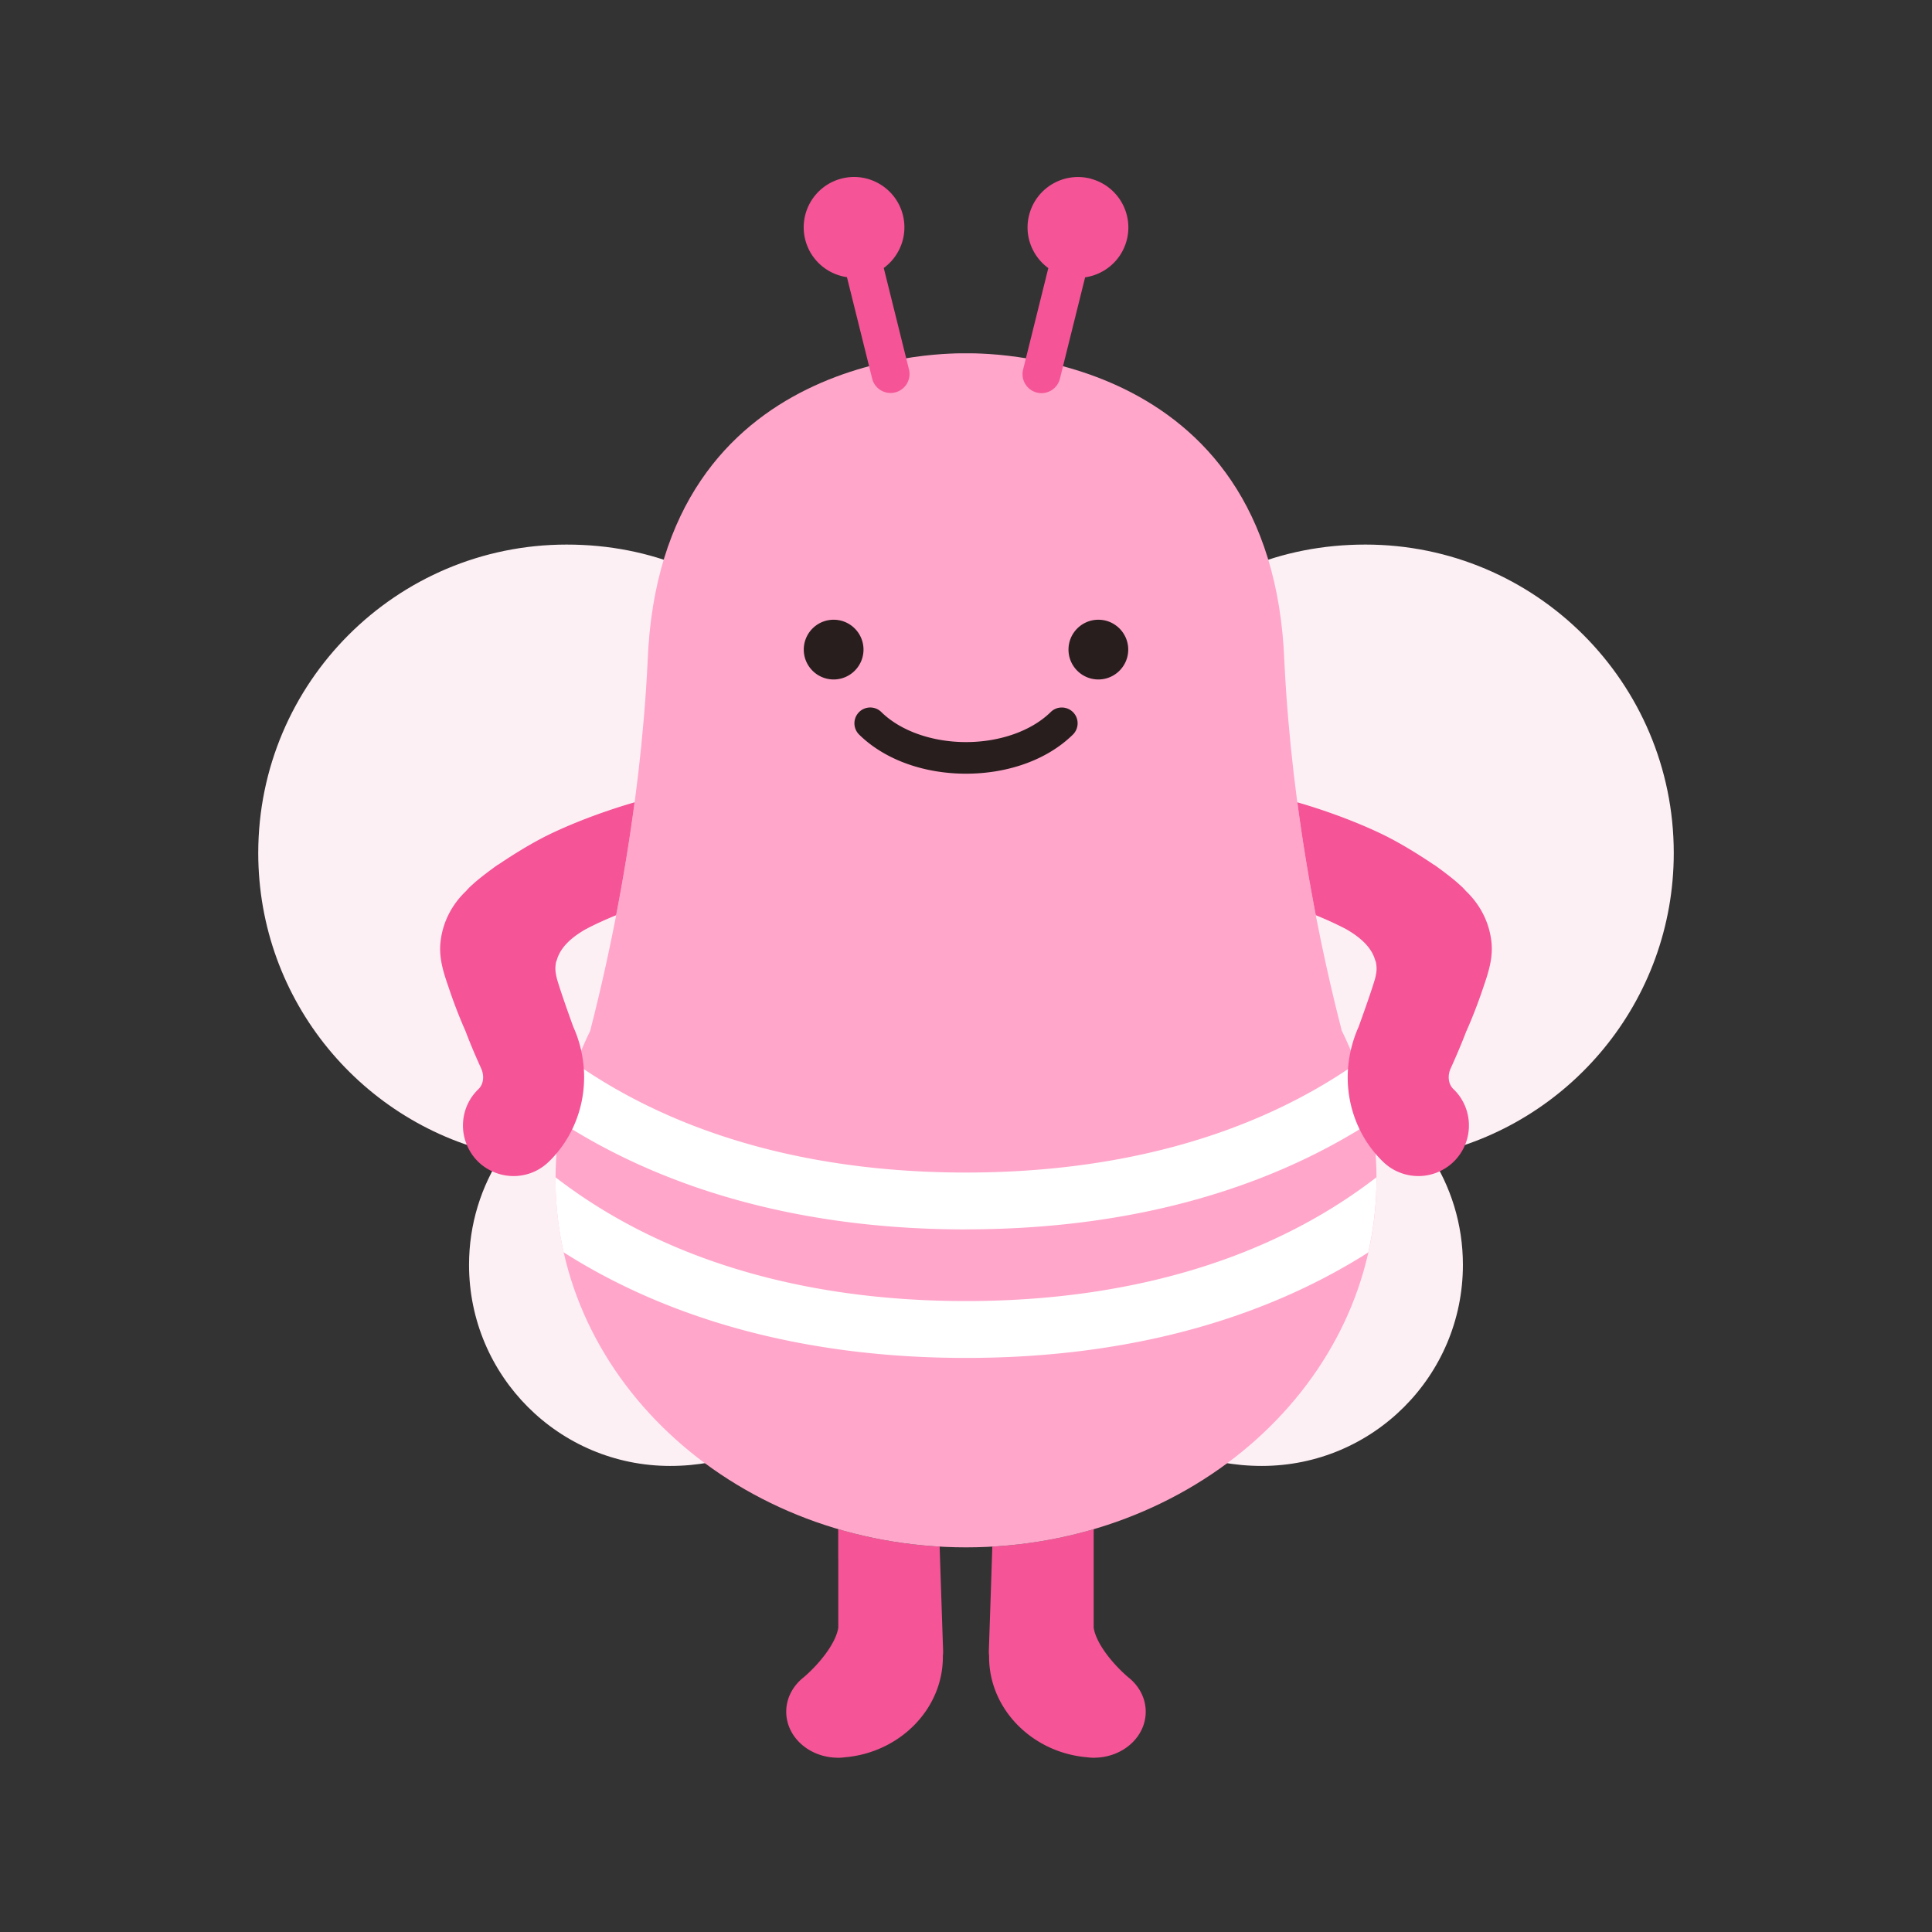
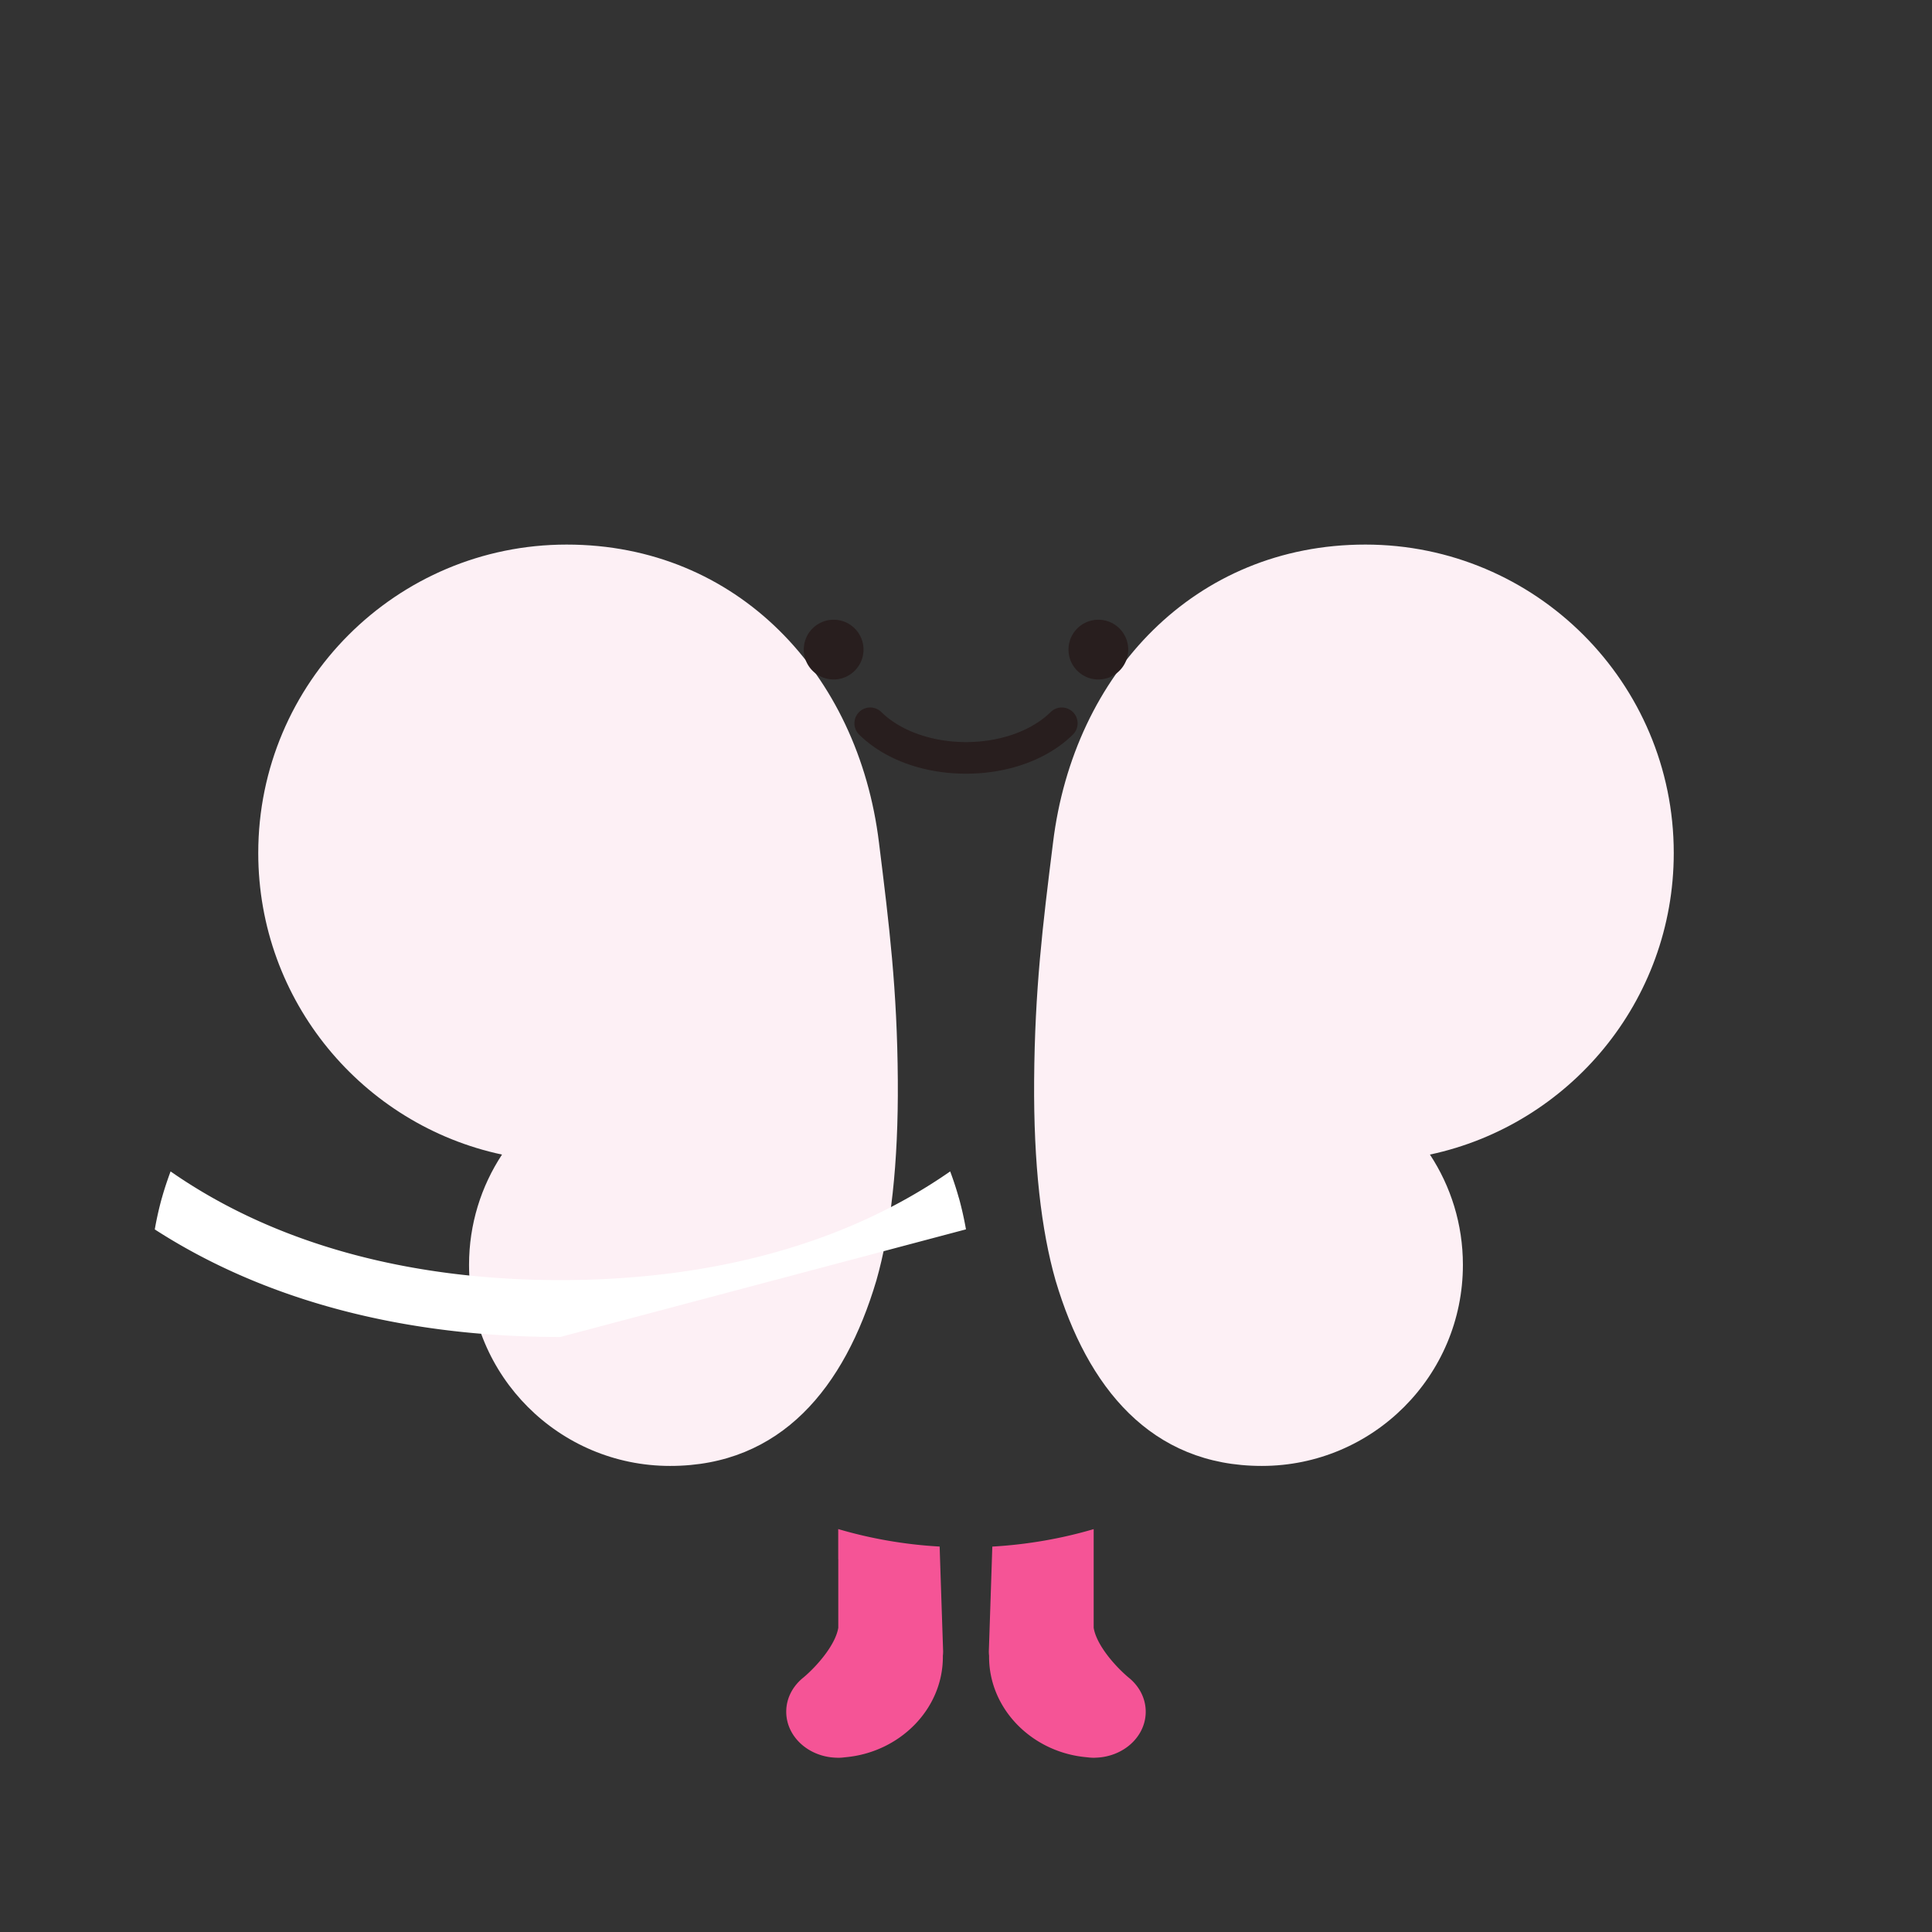
<svg xmlns="http://www.w3.org/2000/svg" width="655" height="655" fill="none">
  <rect width="100%" height="100%" fill="#333333" stroke="none" />
  <path fill="#F55496" d="M335.242 559.797c0 .504.021 1.008.084 1.512v.399c0 17.835 14.768 32.497 33.19 34.052.778.105 1.555.168 2.353.168.168 0 .315 0 .483-.021 9.474-.231 17.078-7.101 17.078-15.587 0-4.664-2.31-8.844-5.944-11.701-4.832-4.117-10.798-11.112-11.701-16.763v-33.442c-10.902 3.214-22.435 5.231-34.366 5.924-.19 6.218-1.177 35.48-1.177 35.48M284.2 528.587v23.275c-.924 5.629-6.869 12.645-11.701 16.763-3.655 2.878-5.944 7.037-5.944 11.7 0 8.466 7.604 15.356 17.078 15.587.168 0 .315.021.483.021.798 0 1.575-.063 2.353-.168 18.422-1.576 33.19-16.217 33.19-34.051v-.4c.063-.504.084-1.008.084-1.512 0 0-.987-29.283-1.177-35.48a152 152 0 0 1-34.387-5.924v10.168z" />
  <path fill="#FDF0F5" d="M462.877 184.625c-57.747 0-98.877 43.693-105.872 101.041-3.529 28.232-6.176 49.848-6.407 80.517-.21 28.485 2.415 50.962 7.268 67.935 10.755 36.236 32.287 62.872 69.93 62.872s68.166-30.522 68.166-68.166c0-13.822-4.117-26.657-11.176-37.391 47.223-10.062 82.661-52.012 82.661-102.238 0-57.747-46.824-104.57-104.549-104.57M192.124 184.625c-57.746 0-104.57 46.823-104.57 104.57 0 50.226 35.417 92.176 82.64 102.238-7.058 10.734-11.176 23.569-11.176 37.391 0 37.644 30.523 68.166 68.166 68.166s59.175-26.636 69.93-62.872c4.853-16.994 7.479-39.471 7.269-67.935-.21-30.669-2.878-52.285-6.386-80.517-6.995-57.348-48.147-101.041-105.873-101.041" />
-   <path fill="#FFA6CA" d="M454.915 349.507c-6.911-26.762-16.931-73.186-19.473-125.114-3.991-106.964-104.192-104.611-107.952-104.611s-103.94-2.353-107.931 104.59c-2.563 51.928-12.583 98.373-19.473 125.114-7.541 15.377-11.742 32.35-11.742 50.227 0 68.964 62.305 124.882 139.167 124.882s139.167-55.897 139.167-124.882c0-17.877-4.222-34.85-11.742-50.227" />
-   <path fill="#fff" d="M463.89 424.581a113 113 0 0 0 2.773-24.851v-.609c-35.522 27.476-83.228 41.971-139.168 41.971s-103.645-14.495-139.167-41.971v.609c0 8.508.966 16.826 2.773 24.851 36.908 23.485 83.353 35.795 136.415 35.795 53.063 0 99.487-12.31 136.416-35.795" />
-   <path fill="#fff" d="M327.49 416.784c53.566 0 100.389-12.541 137.487-36.467a115 115 0 0 0-2.395-10.65s-.021-.063-.042-.085a108 108 0 0 0-2.92-8.906c-34.682 24.136-79.824 36.845-132.151 36.845s-97.47-12.688-132.151-36.845c-1.072 2.92-2.08 5.882-2.92 8.906a.3.3 0 0 1-.042.106 112 112 0 0 0-2.395 10.65c37.076 23.926 83.92 36.467 137.487 36.467" />
-   <path fill="#F55496" d="M299.592 90.875c5.525-4.034 8.319-11.176 6.449-18.213-2.436-9.096-11.805-14.515-20.901-12.079-9.117 2.437-14.515 11.806-12.079 20.902 1.828 6.806 7.521 11.532 14.075 12.478l8.549 34.387a6.43 6.43 0 0 0 7.794 4.685c3.445-.862 5.545-4.349 4.684-7.794l-8.55-34.408zM369.88 60.6c-9.117-2.436-18.464 2.962-20.922 12.08-1.891 7.015.903 14.157 6.449 18.212l-8.55 34.408c-.861 3.445 1.24 6.932 4.685 7.794.525.126 1.05.189 1.554.189a6.45 6.45 0 0 0 6.239-4.874l8.55-34.387c6.554-.946 12.246-5.672 14.074-12.478 2.437-9.117-2.962-18.465-12.079-20.922" />
+   <path fill="#fff" d="M327.49 416.784a115 115 0 0 0-2.395-10.65s-.021-.063-.042-.085a108 108 0 0 0-2.92-8.906c-34.682 24.136-79.824 36.845-132.151 36.845s-97.47-12.688-132.151-36.845c-1.072 2.92-2.08 5.882-2.92 8.906a.3.3 0 0 1-.042.106 112 112 0 0 0-2.395 10.65c37.076 23.926 83.92 36.467 137.487 36.467" />
  <path fill="#281E1E" d="M272.5 220.231c0 5.587 4.537 10.125 10.125 10.125s10.125-4.538 10.125-10.125c0-5.588-4.537-10.126-10.125-10.126s-10.125 4.538-10.125 10.126M362.25 220.231c0 5.587 4.537 10.125 10.125 10.125s10.125-4.538 10.125-10.125c0-5.588-4.537-10.126-10.125-10.126s-10.125 4.538-10.125 10.126M327.507 262.301c-14.452 0-27.665-4.832-36.236-13.255a5.37 5.37 0 0 1-.063-7.583 5.35 5.35 0 0 1 7.584-.063c6.49 6.386 17.225 10.188 28.715 10.188 11.491 0 22.225-3.802 28.716-10.188 2.101-2.08 5.504-2.038 7.583.063s2.038 5.503-.063 7.583c-8.57 8.423-21.783 13.255-36.236 13.255" />
-   <path fill="#F55496" d="M174.1 398.718c4.265 0 8.529-1.575 11.848-4.768l.462-.441a36 36 0 0 0 2.248-2.437 38.8 38.8 0 0 0 5.335-8.214c3.046-6.259 4.412-13.276 3.95-20.334a43.4 43.4 0 0 0-.904-6.323 41.2 41.2 0 0 0-2.71-8.15c-4.747-13.129-5.566-16.406-5.566-16.406-.546-2.374-.588-3.445-.273-5.315.063-.357.231-.672.336-1.008 1.281-4.348 5.209-7.751 9.936-10.398 2.983-1.555 6.407-3.13 10.125-4.643a650 650 0 0 0 6.26-38.273c-3.529 1.008-15.671 4.621-27.939 10.419-10.293 4.852-20.397 12.289-18.233 10.608-3.571 2.521-7.079 5.252-8.739 6.827a18.3 18.3 0 0 0-2.206 2.206c-4.726 4.474-7.919 10.419-8.675 17.204-.609 5.42.924 10.23 2.689 15.314 0 0 2.394 7.415 5.776 14.977 0-.042-.042-.084-.063-.147 1.429 3.781 3.172 7.983 5.315 12.688.021.063.042.105.063.168 1.134 2.479.798 5.294-.903 6.953-5.252 5.021-6.596 12.583-3.971 18.906.799 1.912 1.933 3.739 3.446 5.315a16.9 16.9 0 0 0 5.188 3.676 17.1 17.1 0 0 0 7.184 1.596M492.709 369.204c-1.702-1.68-2.017-4.495-.903-6.953 2.163-4.768 3.928-9.012 5.398-12.856 0 .042-.042.105-.042.147 3.382-7.562 5.777-14.977 5.777-14.977 1.744-5.084 3.298-9.894 2.689-15.314-.756-6.785-3.97-12.73-8.676-17.204a18 18 0 0 0-2.205-2.185c-1.66-1.575-5.168-4.306-8.739-6.827 2.185 1.681-7.94-5.756-18.234-10.608-12.267-5.798-24.409-9.411-27.938-10.419a652 652 0 0 0 6.26 38.273c3.718 1.513 7.142 3.088 10.125 4.643 4.726 2.668 8.655 6.071 9.936 10.398.105.336.273.651.336 1.008.315 1.891.294 2.941-.273 5.336 0 0-.84 3.256-5.567 16.343 0 .021 0 .042-.021.063-1.197 2.647-2.079 5.378-2.71 8.129a41 41 0 0 0-.924 6.365c-.462 7.037.903 14.054 3.949 20.313 1.429 2.941 3.193 5.693 5.357 8.214a41 41 0 0 0 2.248 2.437l.462.441a16.8 16.8 0 0 0 5.545 3.55 17.3 17.3 0 0 0 6.323 1.197 17 17 0 0 0 7.227-1.617c1.869-.882 3.634-2.08 5.146-3.676a17.1 17.1 0 0 0 3.445-5.294c2.626-6.344 1.282-13.885-3.97-18.927" />
</svg>